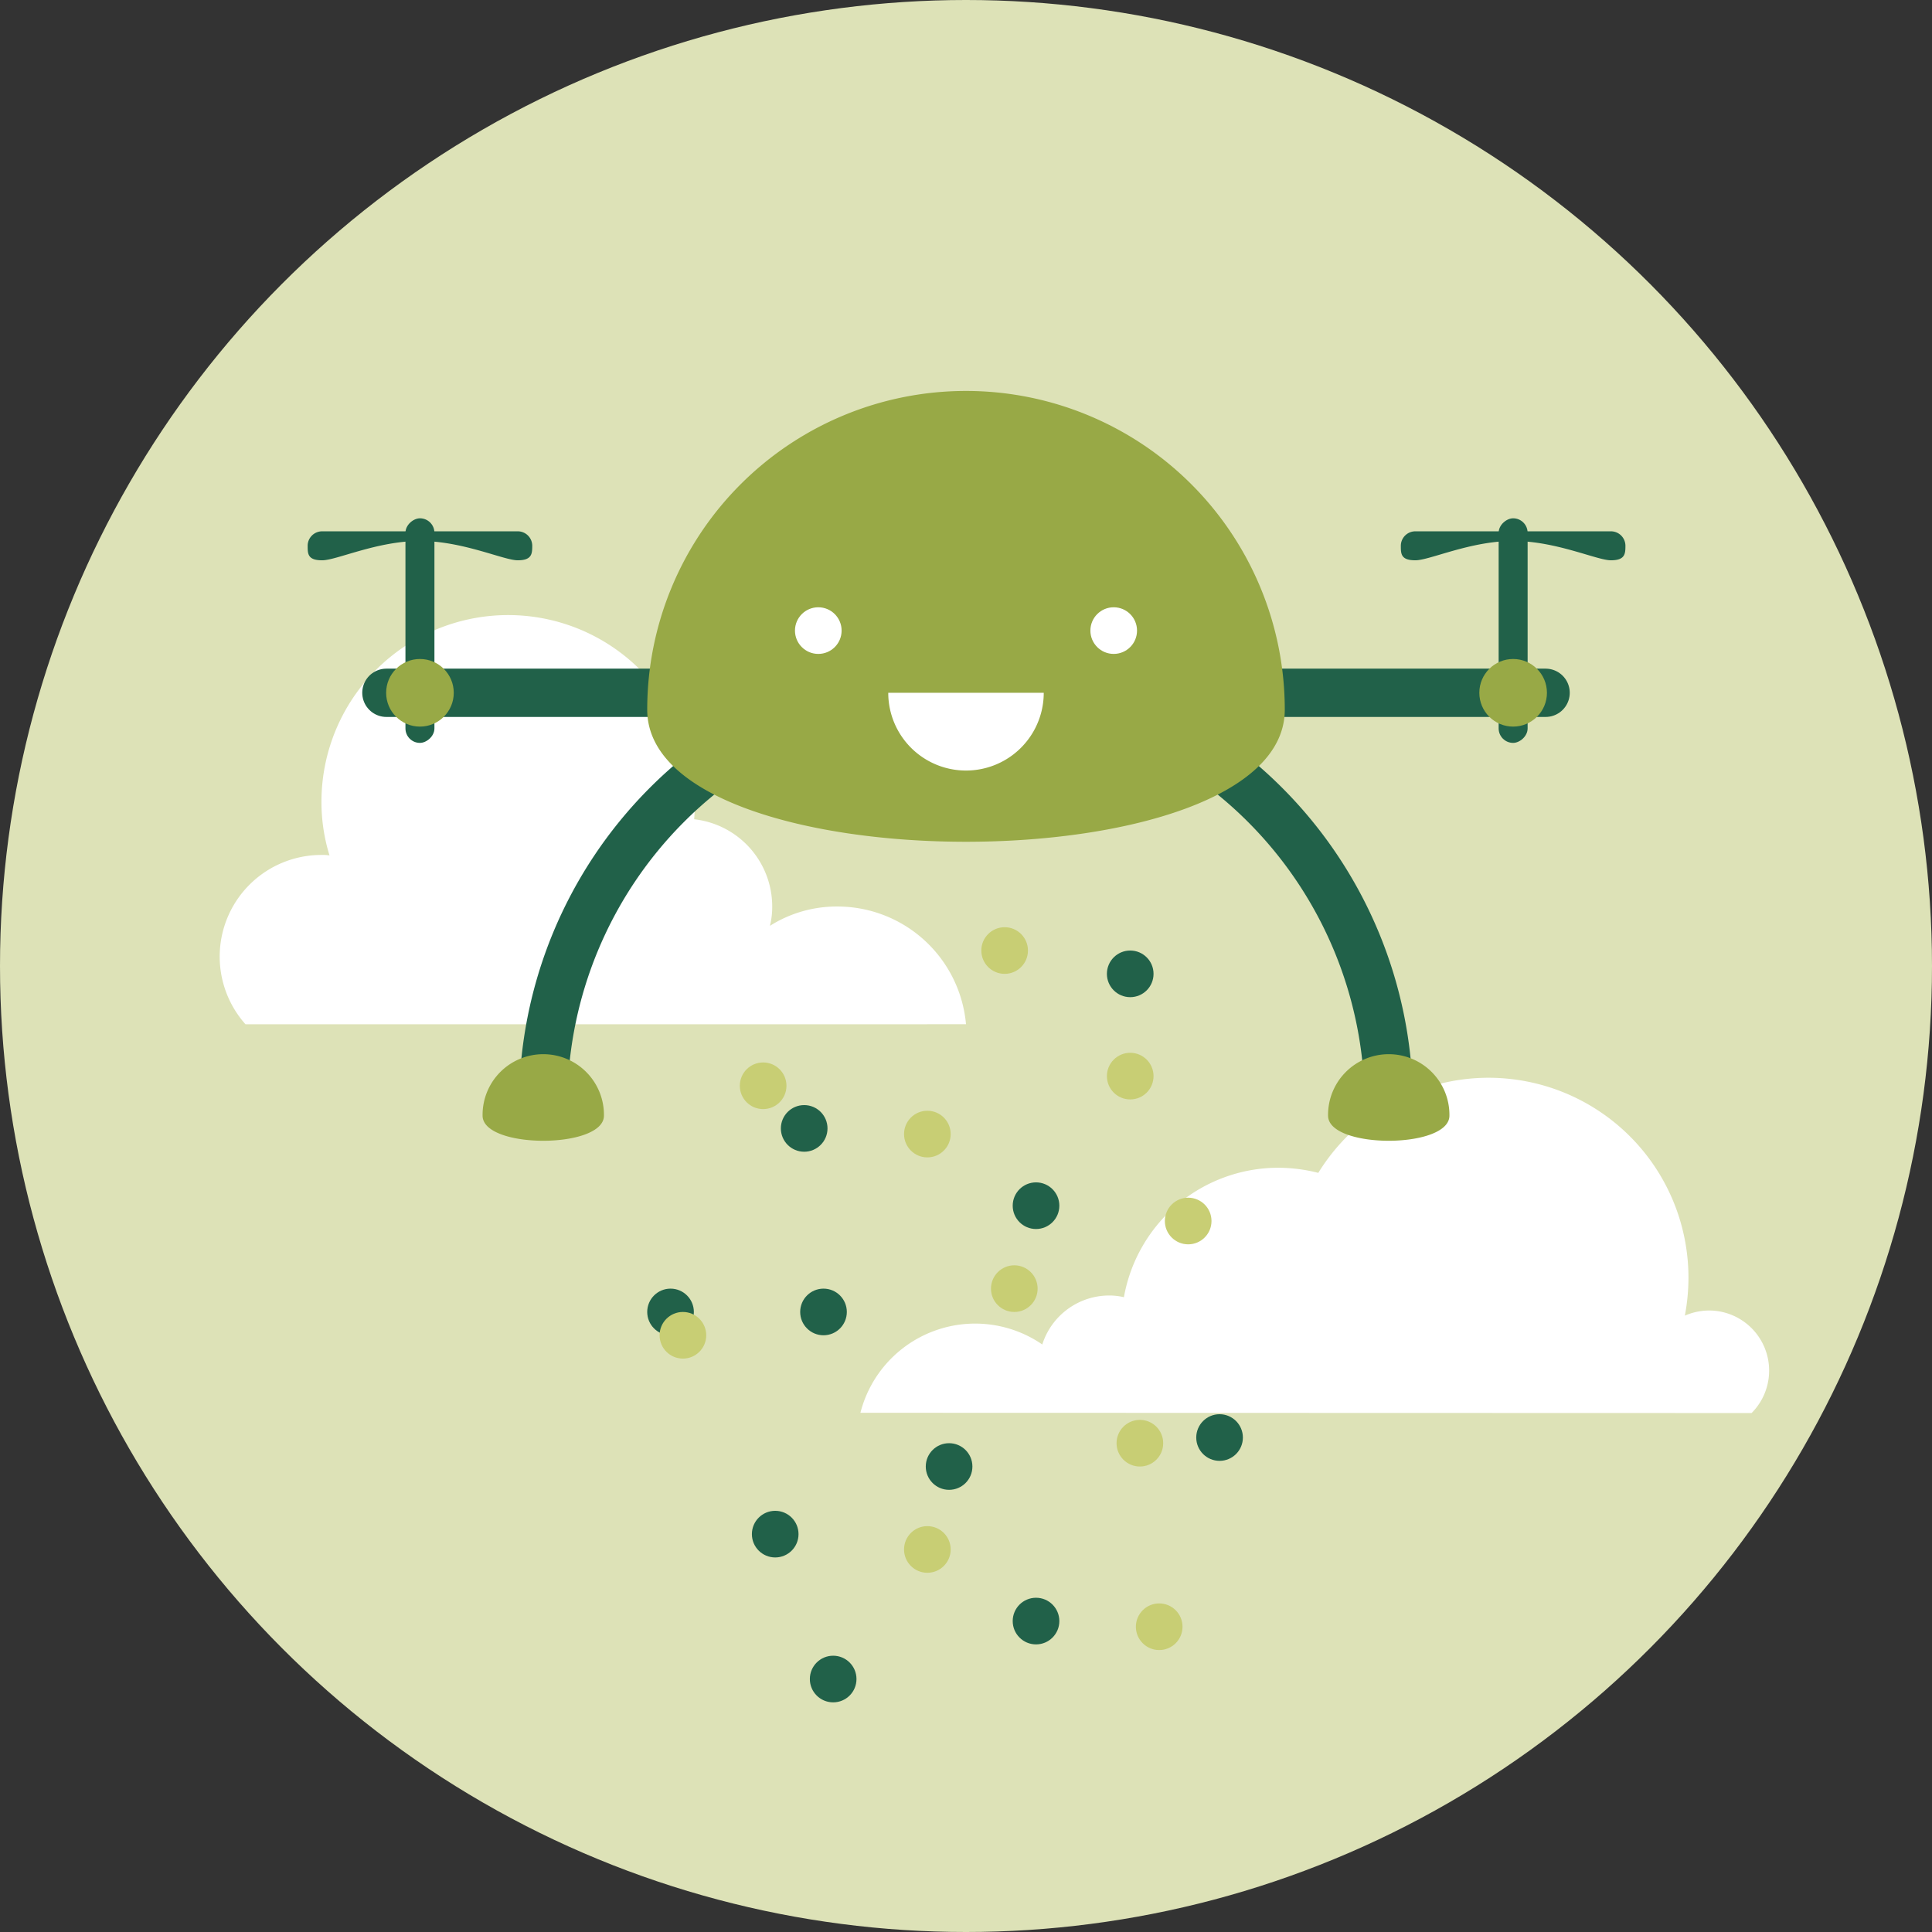
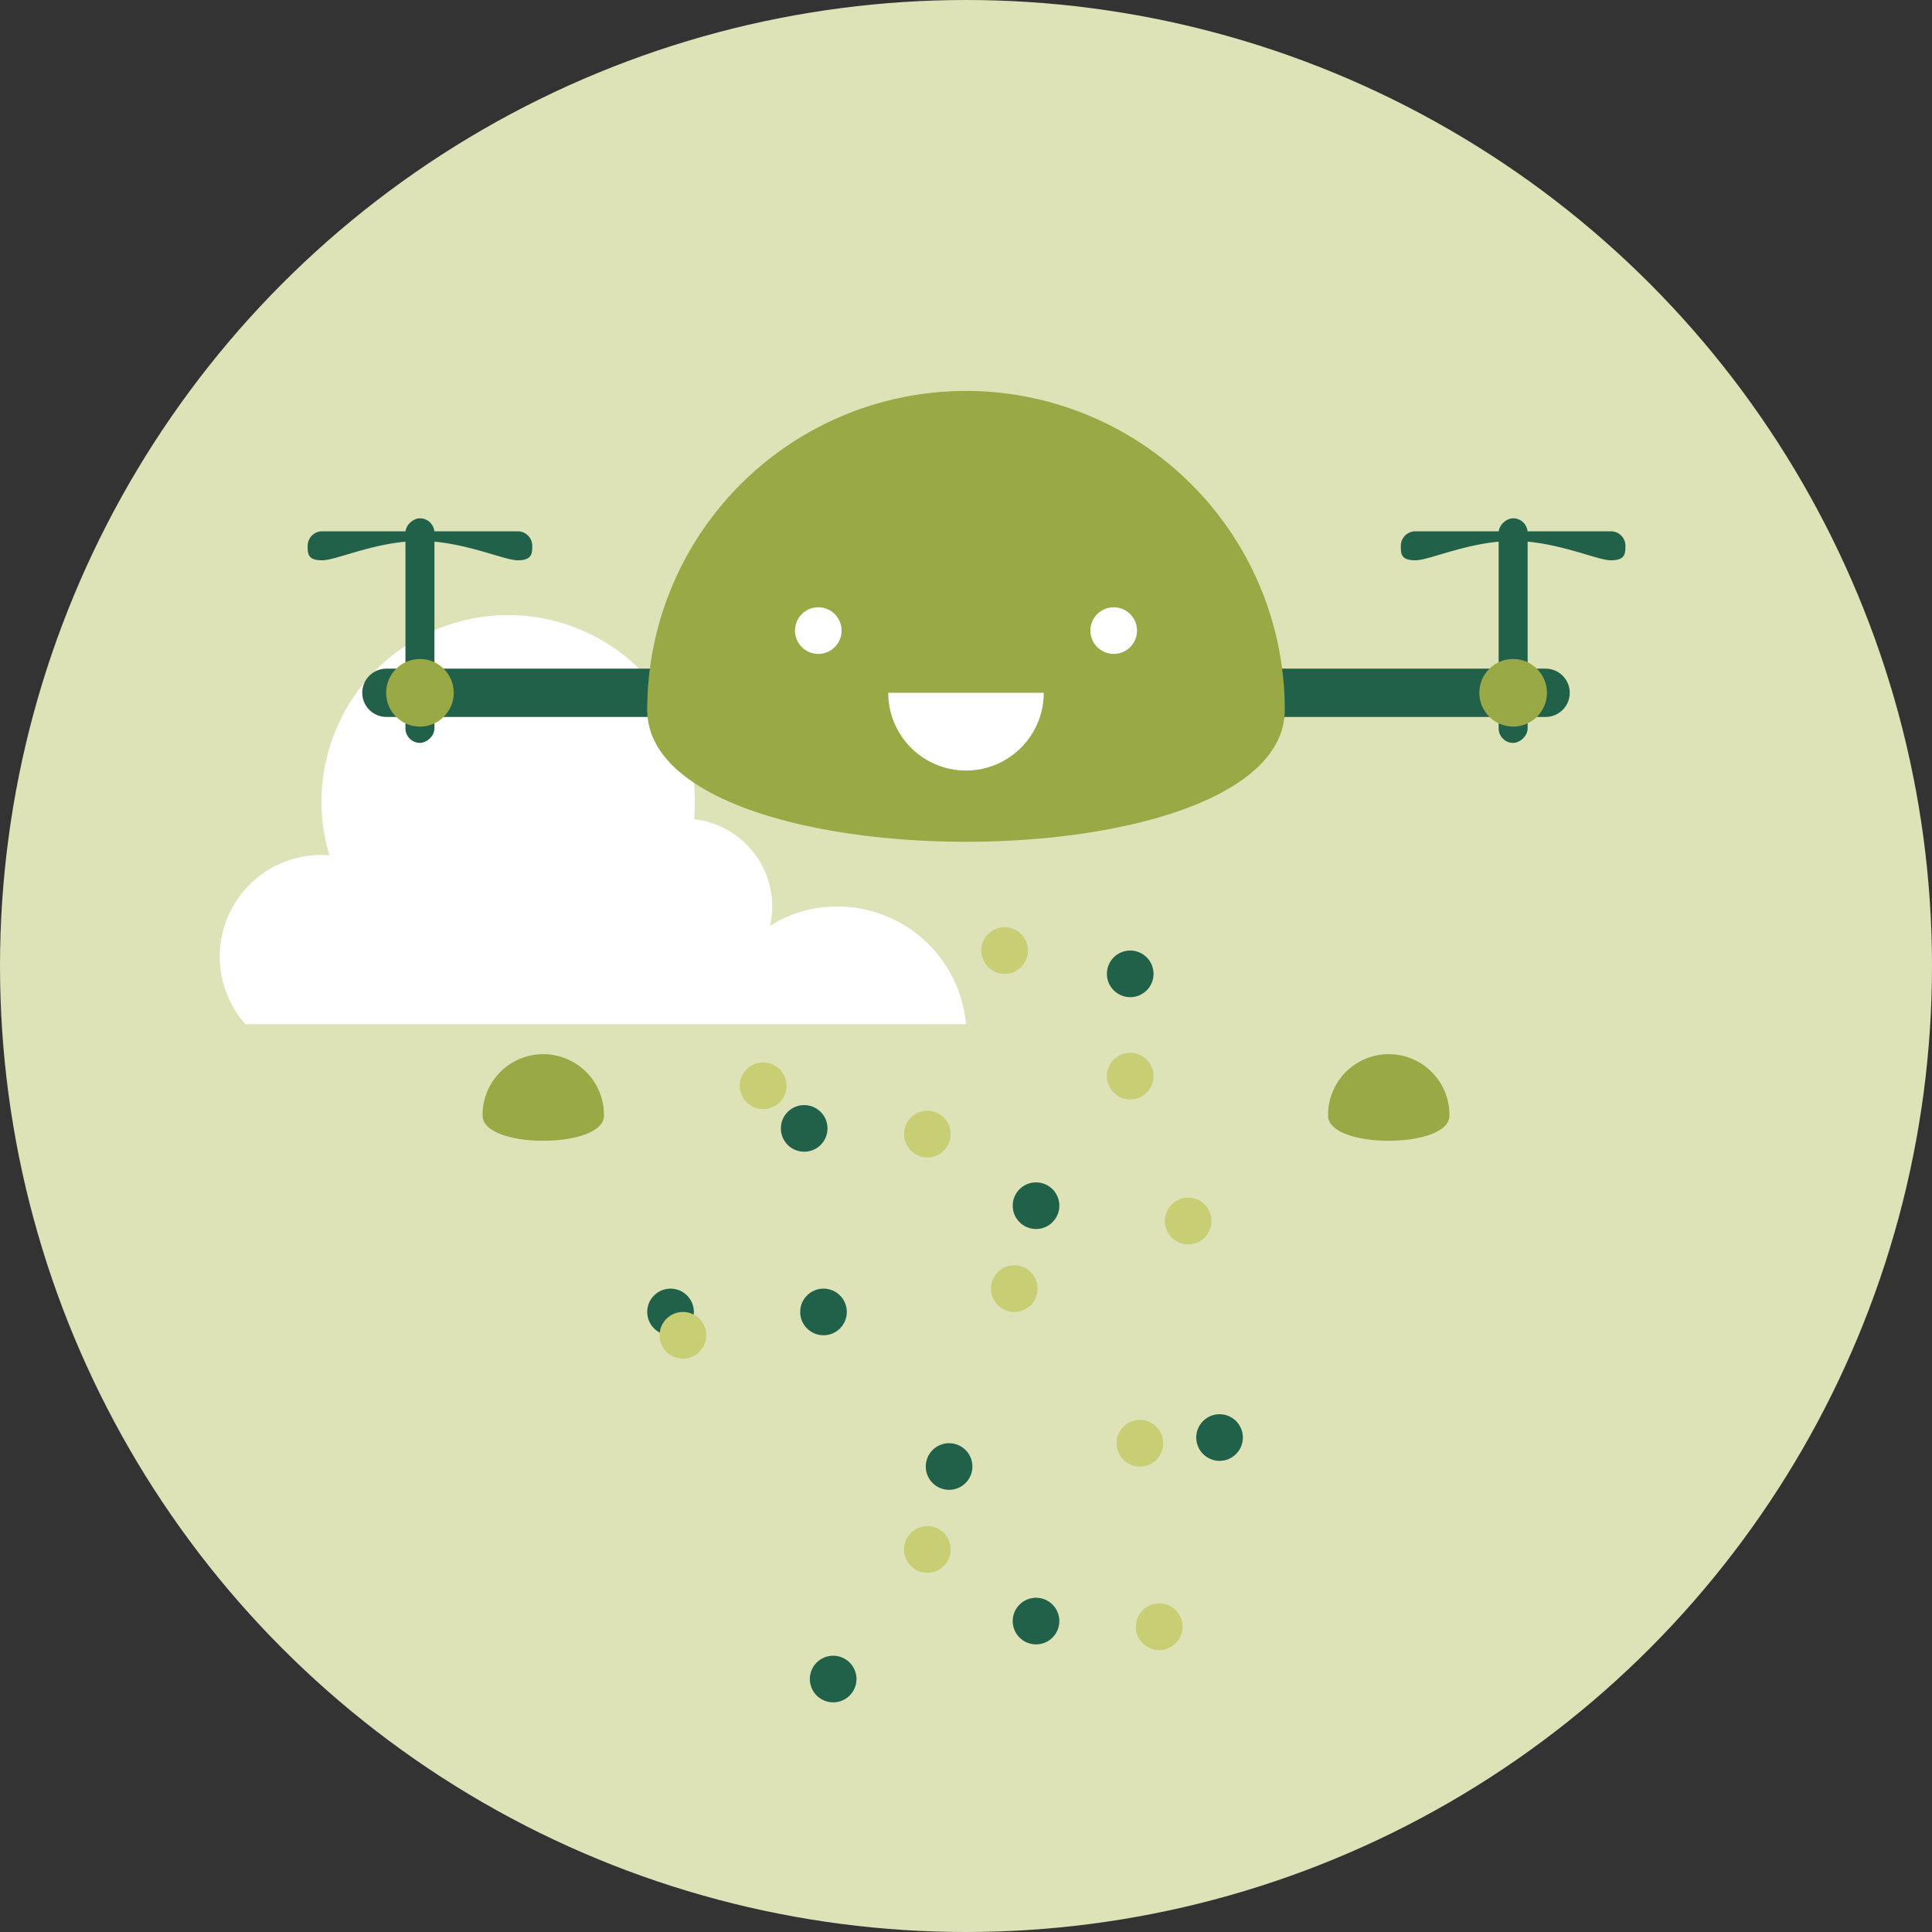
<svg xmlns="http://www.w3.org/2000/svg" viewBox="0 0 200 200">
  <rect x="0" y="0" width="200" height="200" fill="#333333" stroke="none" />
  <defs>
    <style>.cls-1{fill:#dde2b7;}.cls-2{fill:#fff;}.cls-3{fill:none;stroke:#216149;stroke-linecap:round;stroke-miterlimit:10;stroke-width:5px;}.cls-4{fill:#216149;}.cls-5{fill:#98a946;}.cls-6{fill:#c8ce74;}</style>
  </defs>
  <g id="Ebene_1" data-name="Ebene 1">
    <circle id="Ellipse_9" data-name="Ellipse 9" class="cls-1" cx="100" cy="100" r="100" />
  </g>
  <g id="Ebene_2" data-name="Ebene 2">
    <path class="cls-2" d="M25.414,106.034a10.524,10.524,0,0,1,7.863-17.53,4.756,4.756,0,0,1,.834.048,18.647,18.647,0,0,1-.834-5.553,19.327,19.327,0,1,1,38.654,0c0,.62-.024,1.215-.071,1.811a9.087,9.087,0,0,1,8.079,9.032,7.939,7.939,0,0,1-.238,2.002,12.927,12.927,0,0,1,6.983-2.002A13.365,13.365,0,0,1,100,106.029Z" />
-     <path class="cls-2" d="M181.325,146.277a6.222,6.222,0,0,0-4.394-10.614,6.336,6.336,0,0,0-2.515.531,21.331,21.331,0,0,0,.373-3.93A20.696,20.696,0,0,0,136.469,121.416a16.882,16.882,0,0,0-4.146-.531,16.235,16.235,0,0,0-15.976,13.402,6.502,6.502,0,0,0-1.513-.177,7.267,7.267,0,0,0-6.937,5.07,12.254,12.254,0,0,0-18.826,7.071Z" />
    <line class="cls-3" x1="40" y1="71.718" x2="160" y2="71.718" />
-     <path class="cls-3" d="M56.238,114.248a43.762,43.762,0,0,1,87.524,0" />
    <rect class="cls-4" x="31.848" y="63.779" width="23.25" height="3" rx="1.5" transform="translate(-21.807 108.752) rotate(-90)" />
    <path class="cls-4" d="M53.598,58.002c-1.458,0-5.681-2-10.125-2s-8.625,2-10.125,2-1.5-.672-1.5-1.5v0a1.5,1.5,0,0,1,1.5-1.5h20.25a1.5,1.5,0,0,1,1.5,1.5v0C55.098,57.33,55.056,58.002,53.598,58.002Z" />
    <circle class="cls-4" cx="107.249" cy="124.813" r="2.414" />
-     <circle class="cls-4" cx="80.249" cy="158.813" r="2.414" />
    <circle class="cls-4" cx="83.249" cy="116.813" r="2.414" />
    <circle class="cls-4" cx="85.249" cy="135.813" r="2.414" />
    <circle class="cls-4" cx="98.249" cy="151.813" r="2.414" />
    <circle class="cls-4" cx="86.249" cy="173.813" r="2.414" />
    <circle class="cls-4" cx="117" cy="100.813" r="2.414" />
    <circle class="cls-4" cx="126.249" cy="148.813" r="2.414" />
    <circle class="cls-4" cx="107.249" cy="167.813" r="2.414" />
    <circle class="cls-4" cx="69.414" cy="135.813" r="2.414" />
    <path class="cls-5" d="M133,73.471c0,18.225-66,18.225-66,0a33,33,0,0,1,66,0Z" />
    <path id="Ellipse_9-2" data-name="Ellipse 9" class="cls-2" d="M108.048,71.718a8.048,8.048,0,1,1-16.096,0Z" />
    <circle class="cls-2" cx="84.709" cy="65.279" r="2.414" />
    <circle class="cls-2" cx="115.291" cy="65.279" r="2.414" />
    <path class="cls-5" d="M62.52,115.49c0,3.469-12.563,3.469-12.563,0a6.282,6.282,0,1,1,12.563,0Z" />
    <path class="cls-5" d="M150.044,115.49c0,3.469-12.563,3.469-12.563,0a6.282,6.282,0,1,1,12.563,0Z" />
    <circle class="cls-5" cx="43.473" cy="71.718" r="3.5" />
    <rect class="cls-4" x="145.014" y="63.779" width="23.25" height="3" rx="1.5" transform="translate(91.36 221.918) rotate(-90)" />
    <path class="cls-4" d="M166.764,58.002c-1.458,0-5.681-2-10.125-2s-8.625,2-10.125,2-1.5-.672-1.5-1.5v0a1.5,1.5,0,0,1,1.5-1.5h20.25a1.5,1.5,0,0,1,1.5,1.5v0C168.264,57.33,168.223,58.002,166.764,58.002Z" />
    <circle class="cls-5" cx="156.639" cy="71.718" r="3.5" />
    <circle class="cls-6" cx="96" cy="160.399" r="2.414" />
    <circle class="cls-6" cx="123" cy="126.399" r="2.414" />
    <circle class="cls-6" cx="120" cy="168.399" r="2.414" />
    <circle class="cls-6" cx="118" cy="149.399" r="2.414" />
    <circle class="cls-6" cx="105" cy="133.399" r="2.414" />
    <circle class="cls-6" cx="117" cy="111.399" r="2.414" />
    <circle class="cls-6" cx="79" cy="112.399" r="2.414" />
    <circle class="cls-6" cx="70.695" cy="138.228" r="2.414" />
    <circle class="cls-6" cx="96" cy="117.399" r="2.414" />
    <circle class="cls-6" cx="104" cy="98.399" r="2.414" />
  </g>
</svg>